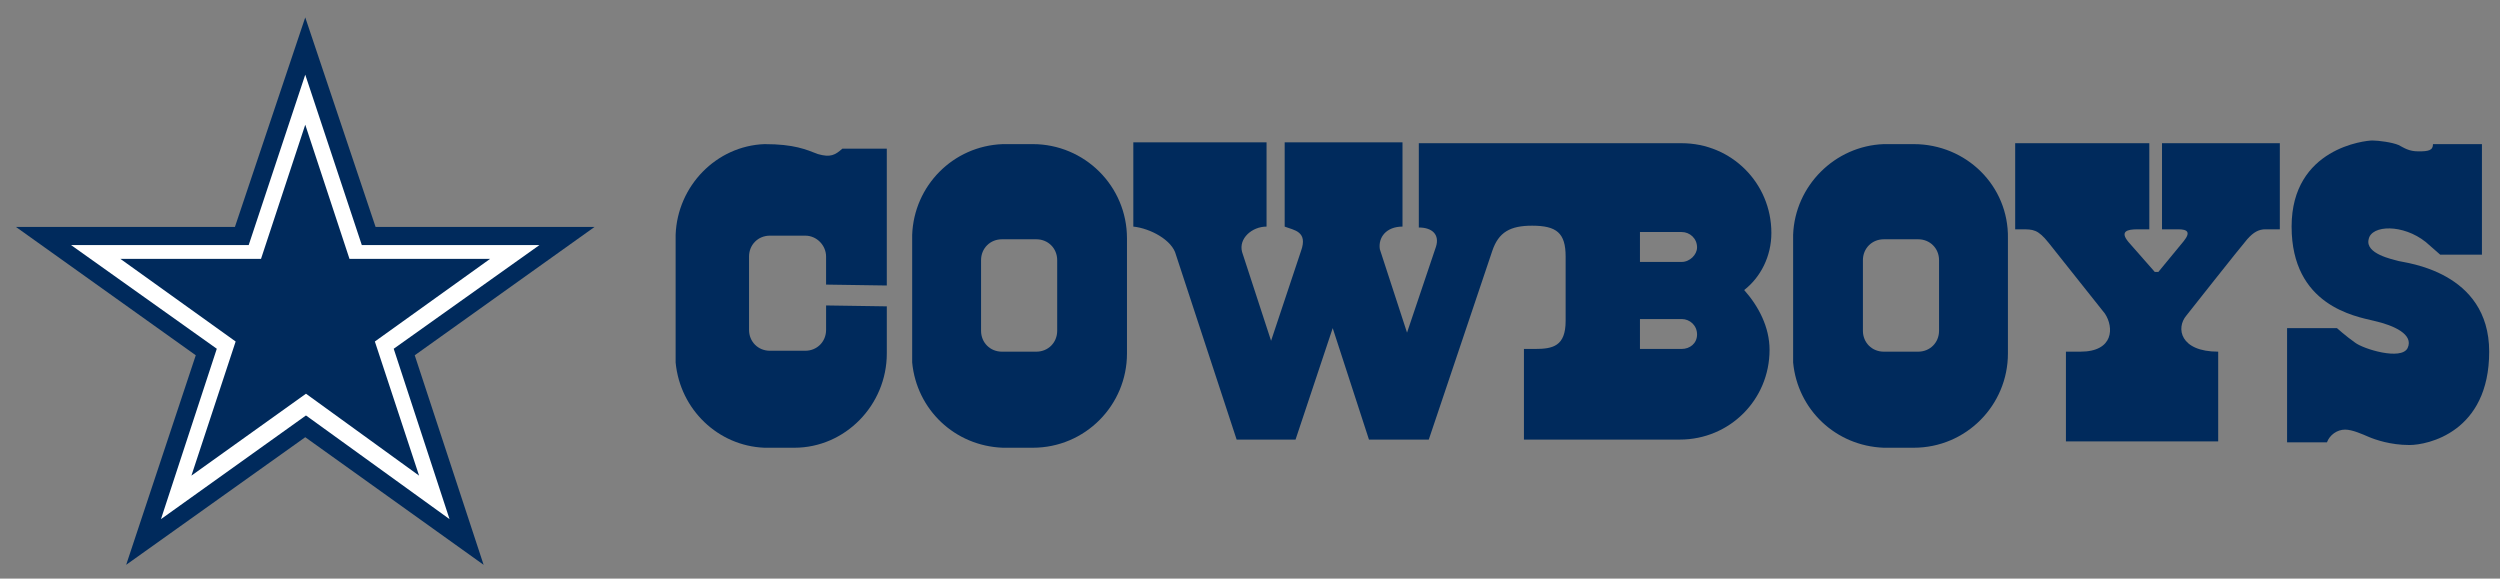
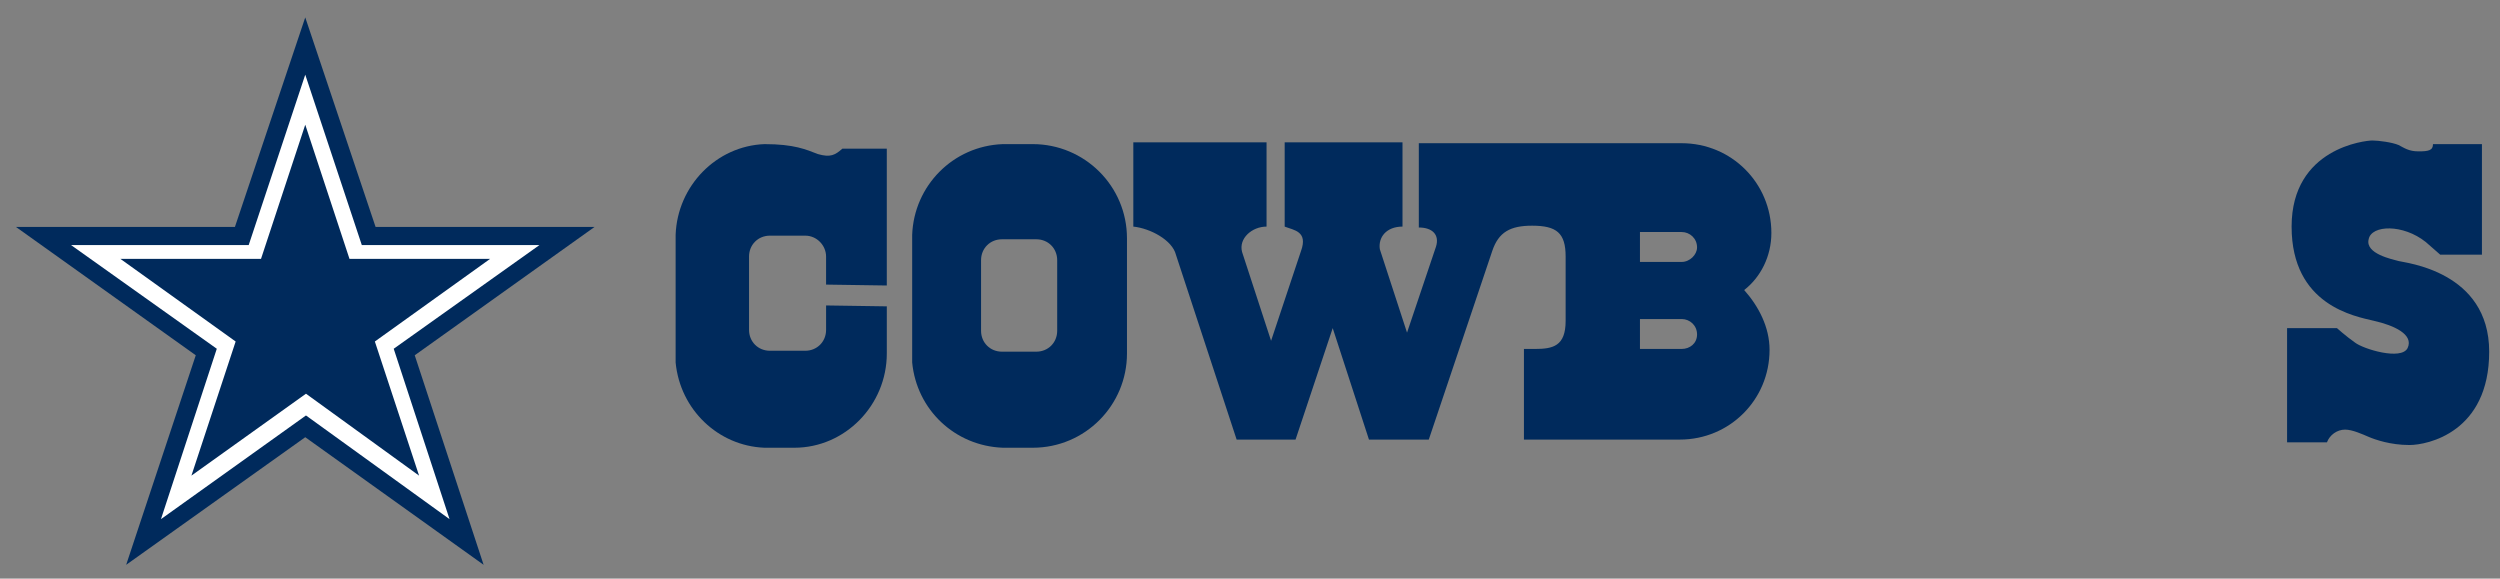
<svg xmlns="http://www.w3.org/2000/svg" version="1.1" id="图层_1" x="0px" y="0px" viewBox="0 0 344.8 79.8" style="enable-background:new 0 0 344.8 79.8;" xml:space="preserve">
  <rect x="0" y="0" width="344.8" height="79.8" fill="#808080" stroke="none" />
  <style type="text/css">
	.st0{fill:#002A5C;}
	.st1{fill:#FFFFFF;}
</style>
  <g>
    <g>
      <polyline class="st0" points="42.1,2.4 32.4,31.3 2.2,31.3 27,49 17.4,77.9 42.1,60.3 66.7,77.9 57.2,49 82,31.3 51.8,31.3   " />
      <polyline class="st1" points="42.1,10.3 34.3,33.8 9.8,33.8 29.9,48.1 22.2,71.6 42.2,57.3 62,71.6 54.3,48.1 74.4,33.8     49.9,33.8   " />
      <polyline class="st0" points="42.1,17.2 36,35.7 16.6,35.7 32.5,47.1 26.4,65.6 42.2,54.3 57.8,65.6 51.7,47.1 67.6,35.7     48.2,35.7   " />
    </g>
  </g>
  <g id="g7421" transform="matrix(1.25,0,0,-1.25,-197.567,1007.419)">
    <g id="g8717" transform="translate(-1.9999999e-6,0.134)">
      <path id="path7923" class="st0" d="M274.7,769.3c0-1.3-1-2.3-2.3-2.3h-3.8c-1.3,0-2.3,1-2.3,2.3v7.8c0,1.3,1,2.3,2.3,2.3h3.8    c1.3,0,2.3-1,2.3-2.3V769.3z M272,789.9l-3.3,0c-5.5-0.2-9.8-4.6-10-10l0-14.1c0.5-5.2,4.7-9.2,10-9.4v0h3.3    c5.8,0,10.4,4.7,10.4,10.4c0,0.5,0,12.2,0,12.7C282.4,785.3,277.7,789.9,272,789.9" />
-       <path id="path7927" class="st0" d="M372,769.3c0-1.3-1-2.3-2.3-2.3h-3.8c-1.3,0-2.3,1-2.3,2.3v7.8c0,1.3,1,2.3,2.3,2.3h3.8    c1.3,0,2.3-1,2.3-2.3V769.3z M369.2,789.9l-3.3,0c-5.4-0.2-9.8-4.6-10-10l0-14.1c0.5-5.2,4.7-9.2,10-9.4v0h3.3    c5.8,0,10.4,4.7,10.4,10.4c0,0.5,0,12.2,0,12.7C379.7,785.3,375,789.9,369.2,789.9" />
      <path id="path7931" class="st0" d="M242.4,789.9c-5.3-0.2-9.6-4.6-9.8-10l0-14.1c0.5-5.2,4.7-9.2,9.8-9.4v0h3.3    c5.6,0,10.2,4.7,10.2,10.4c0,0.2,0,2.6,0,5.2l-6.7,0.1v-2.7c0-1.3-1-2.3-2.3-2.3H243c-1.3,0-2.3,1-2.3,2.3v8.1    c0,1.3,1,2.3,2.3,2.3h3.9c1.3,0,2.3-1.1,2.3-2.3v-3.1l6.7-0.1c0,2.6,0,5,0,5.2v9.9h-4.9c-0.8-0.7-1.3-1-2.7-0.6    C247,789.3,245.7,789.9,242.4,789.9" />
      <path id="path7935" class="st0" d="M343.6,776.9L343.6,776.9H339v3.3h4.6v0c0.9,0,1.7-0.7,1.7-1.7    C345.3,777.7,344.5,776.9,343.6,776.9L343.6,776.9z M343.6,767.3L343.6,767.3l-4.6,0v3.3h4.6c0.9,0,1.7-0.7,1.7-1.7    S344.5,767.3,343.6,767.3L343.6,767.3z M353.5,780.1c0,5.5-4.4,9.9-9.9,9.9l-2.1,0h-26.9v-9.3c1.5,0,2.3-0.8,1.9-2.1l-3.2-9.5    l-3,9.2c-0.2,1.3,0.7,2.5,2.5,2.5v9.3h-13v-9.3c1-0.4,2.6-0.5,1.8-2.7l-3.3-9.9l-3.2,9.8c-0.4,1.5,1.1,2.8,2.7,2.8v9.3h-14.7v-9.3    c1.9-0.2,4.3-1.5,4.7-3.1l6.7-20.4h0.1h6.3h0.1l4.1,12.3l4-12.3h6.6l7,20.8c0.7,2.1,2,2.8,4.4,2.8c2.7,0,3.7-0.8,3.7-3.4v-7.1    c0-2.8-1.4-3.1-3.4-3.1h-1.2v-10h17.2c5.5,0,9.9,4.4,9.9,9.9c0,2.5-1.2,4.8-2.8,6.6C352.3,775.2,353.5,777.5,353.5,780.1" />
-       <path id="path7939" class="st0" d="M402.8,767v-9.9H386v9.9h1.6c3.7,0,3.7,2.7,2.7,4.2l-6.2,7.8c-1.2,1.5-1.7,1.5-3,1.5h-0.7v9.5    h14.8v-9.5h-1.3c-1.1,0-2-0.2-1-1.4l2.9-3.3h0.4l2.8,3.4c0.8,1,0.4,1.3-0.6,1.3h-0.9h-0.9v9.5h13v-9.5H408c-0.7,0-1.3-0.3-2-1.1    c-0.7-0.8-6.7-8.4-6.7-8.4C398.1,769.6,398.6,767,402.8,767" />
      <path id="path7943" class="st0" d="M427.3,777.7h4.6v12.2h-5.4c0-0.7-0.5-0.8-1.6-0.8c-1.1,0-1.6,0.4-2.2,0.7    c-0.7,0.3-2.2,0.5-2.9,0.5c-0.7,0-8.9-0.8-8.9-9.5s7-9.9,9.1-10.4c2.2-0.5,4.4-1.5,3.7-3c-0.7-1.4-4.9-0.1-5.8,0.6    c-1,0.7-2,1.6-2,1.6h-5.5v-12.6h4.4c0.3,0.8,1.1,1.4,2,1.4c0.8,0,1.9-0.5,2.6-0.8c0.7-0.3,2.4-0.9,4.5-0.9c2,0,8.8,1.4,8.8,10.3    c0,8.9-9.3,9.8-10,10c-0.7,0.2-3.7,0.8-3.3,2.4c0.3,1.6,3.8,1.7,6.3-0.3C426.6,778.3,427.3,777.7,427.3,777.7" />
    </g>
  </g>
</svg>